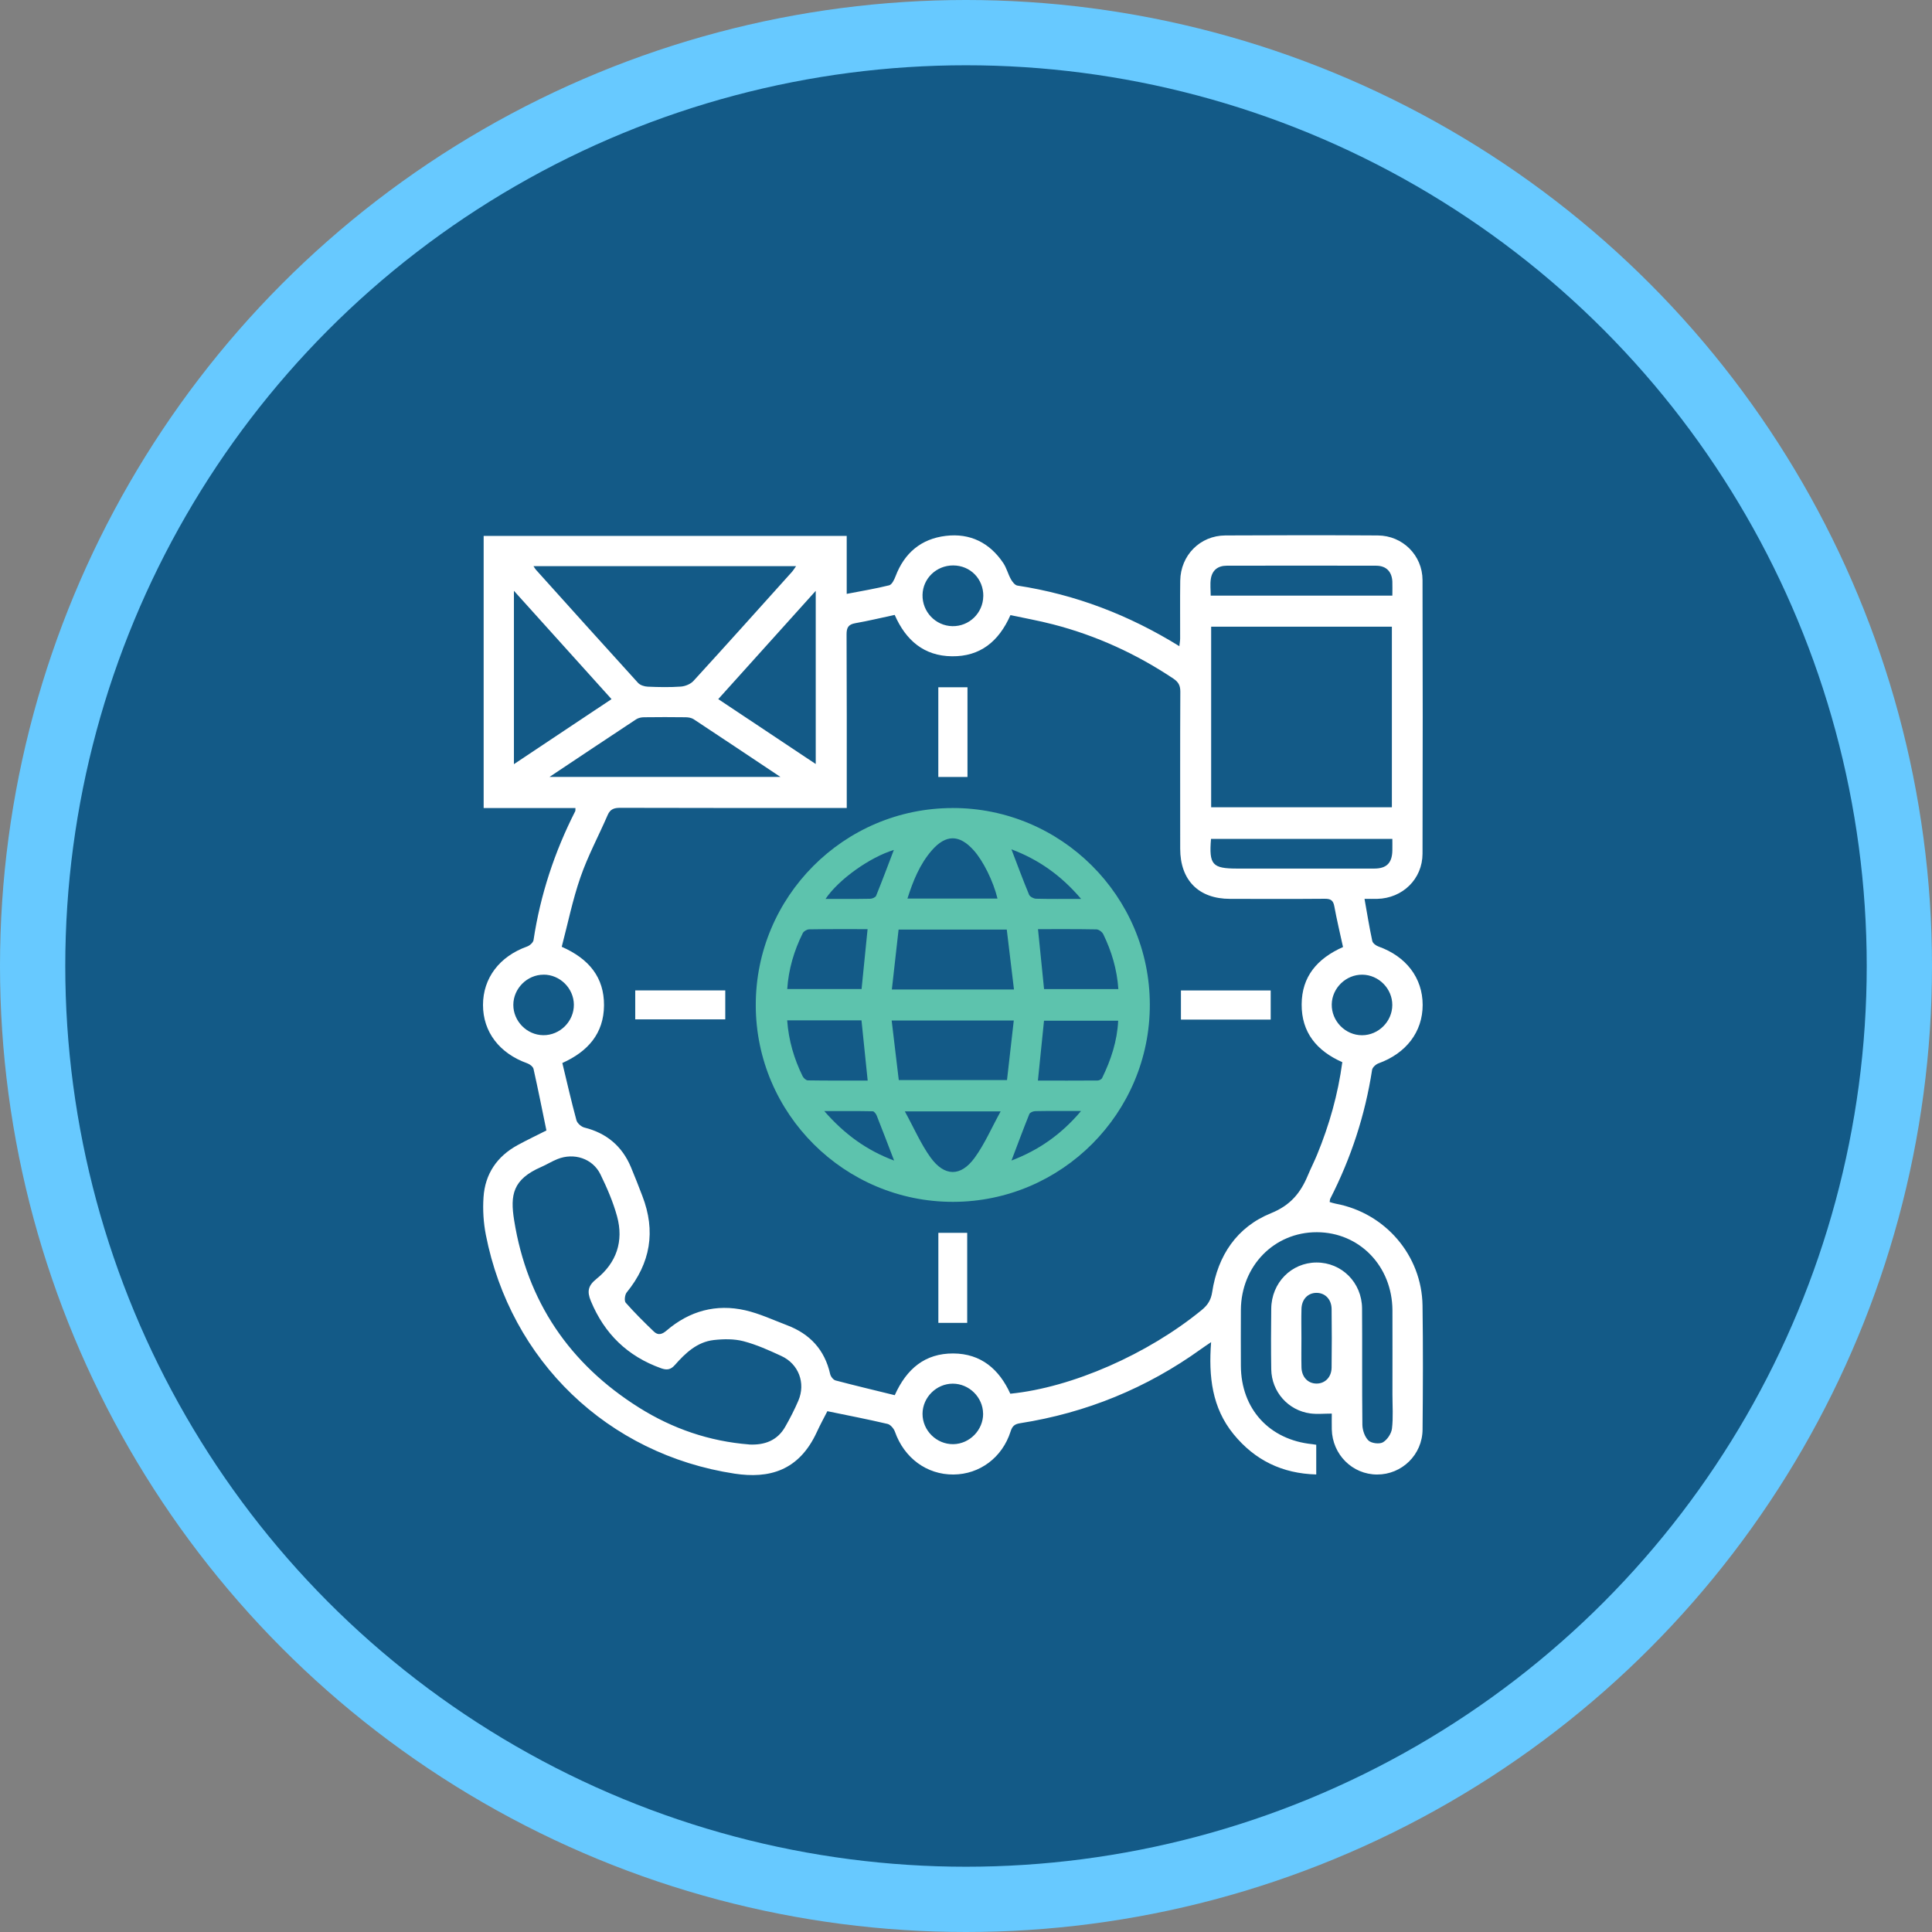
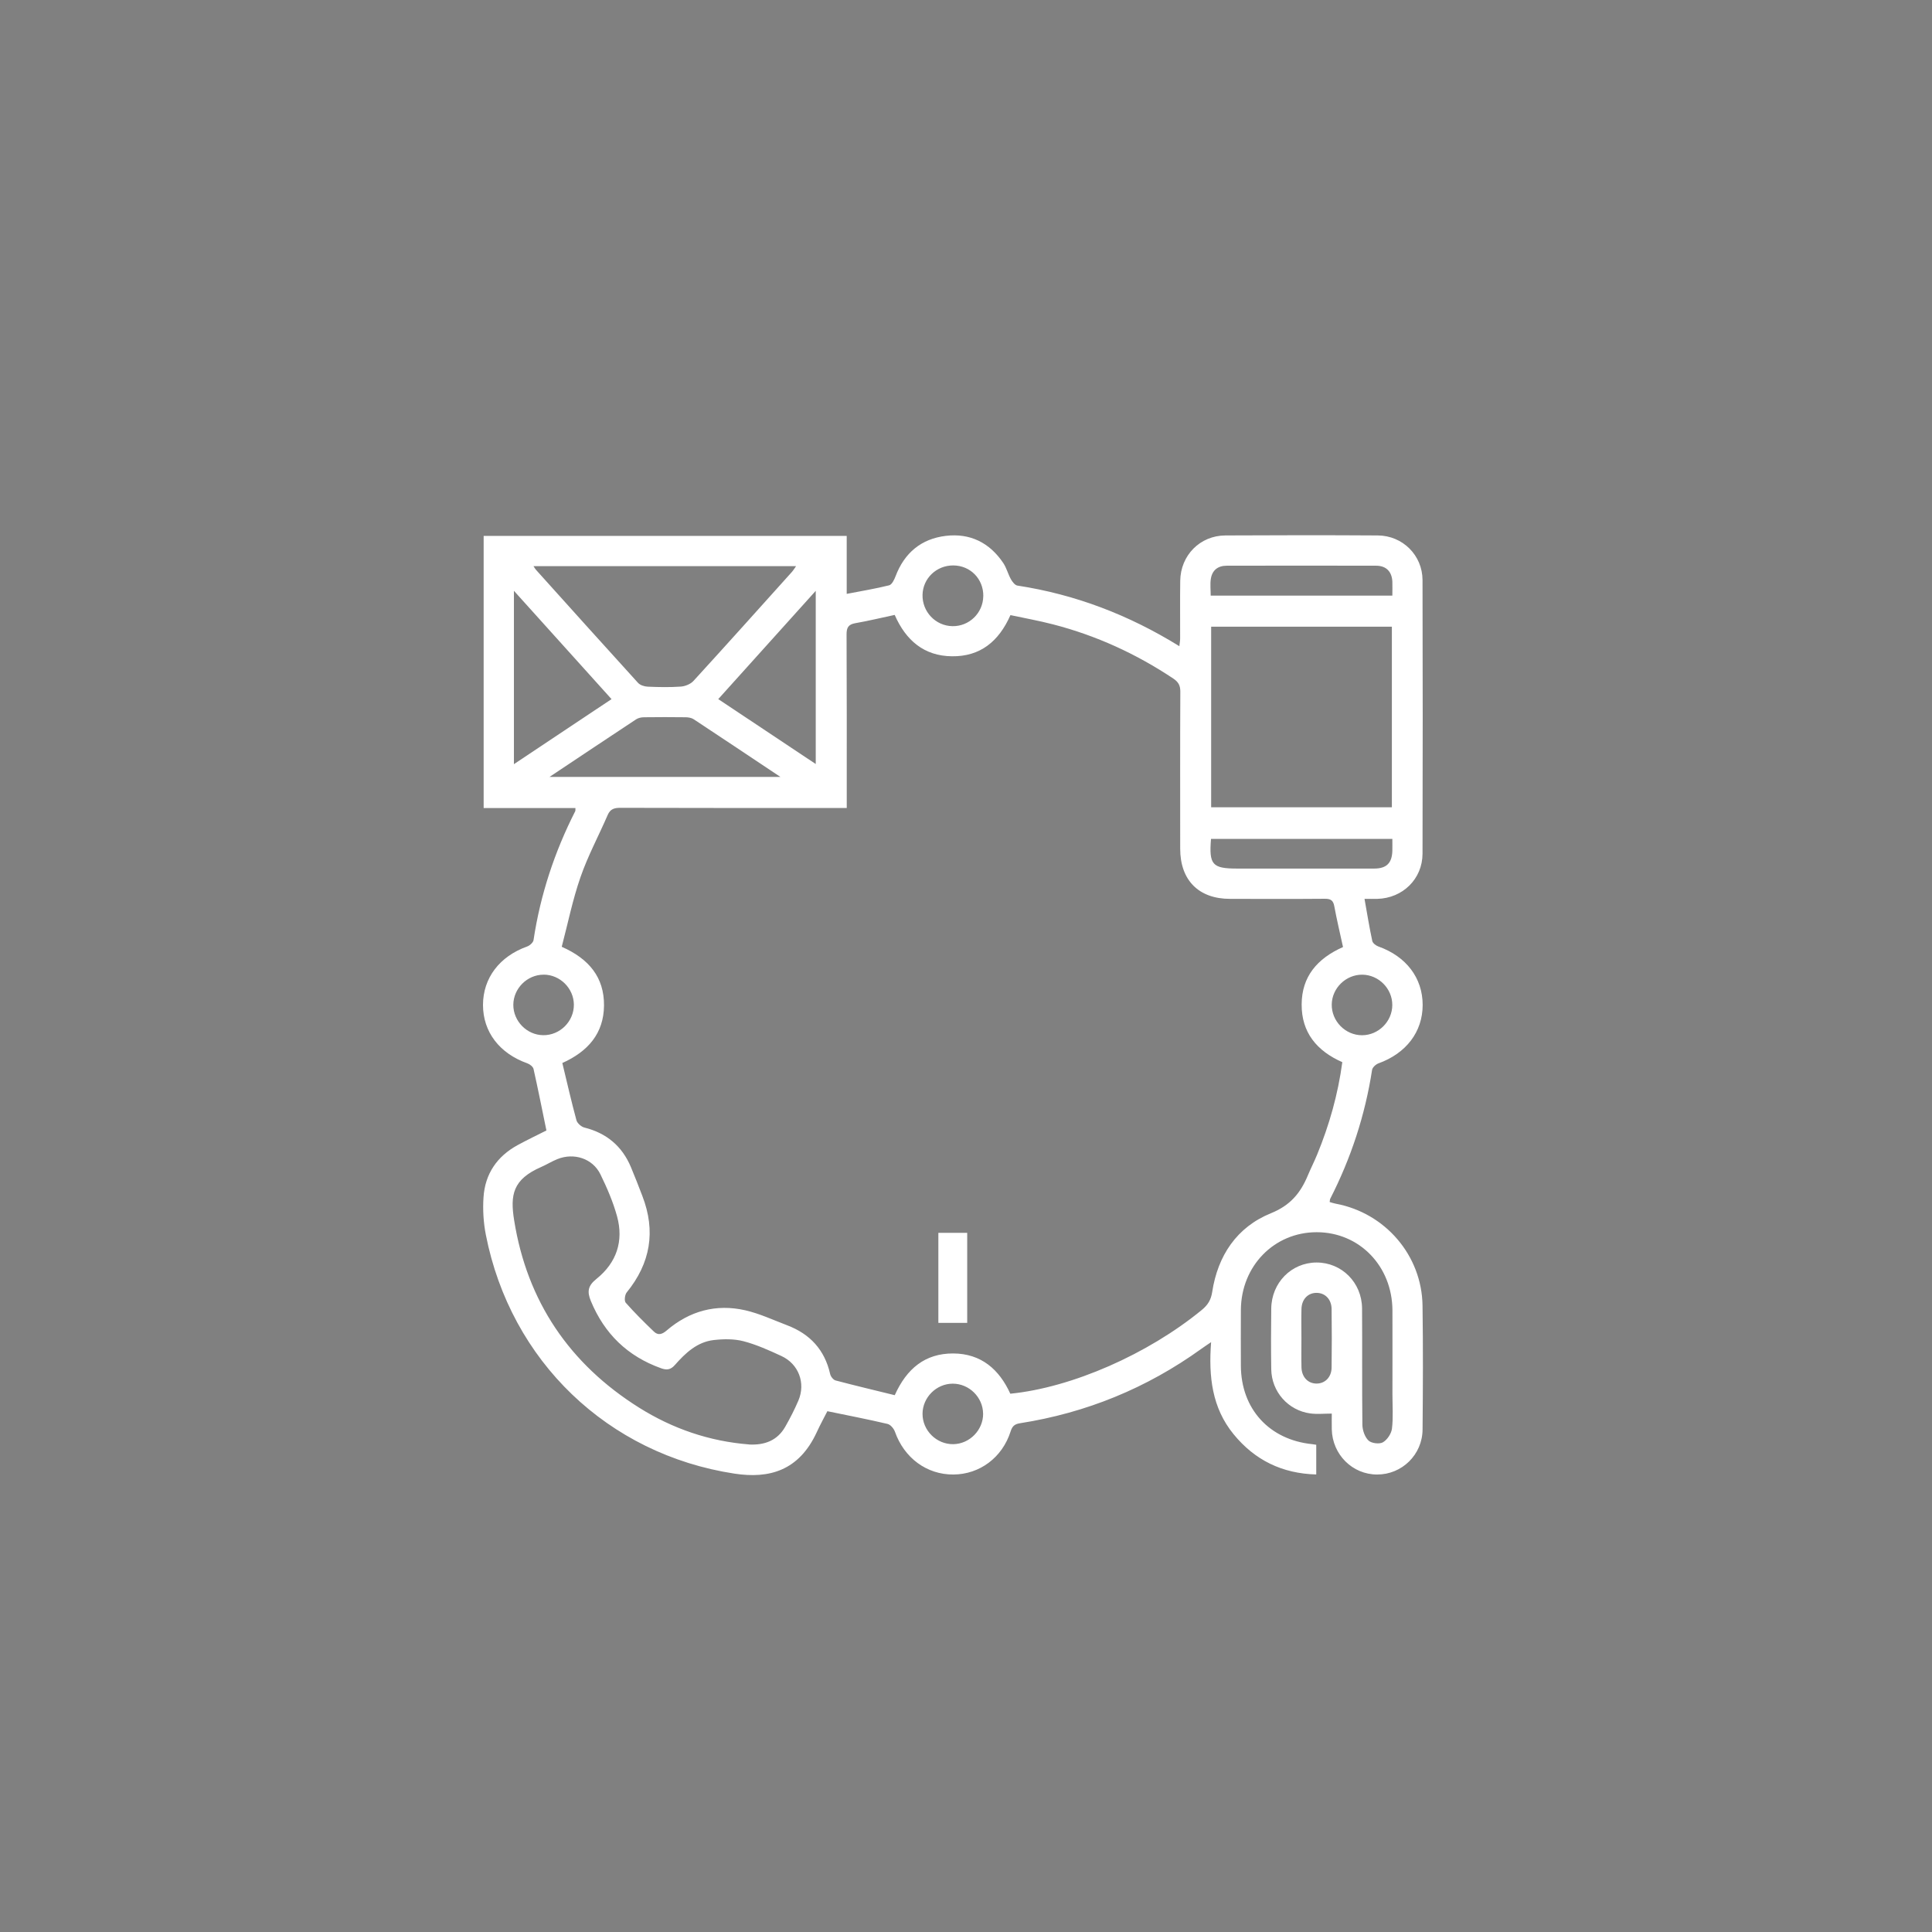
<svg xmlns="http://www.w3.org/2000/svg" width="148" height="148" viewBox="0 0 148 148" fill="none">
  <rect x="0" y="0" width="148" height="148" fill="#808080" stroke="none" />
-   <circle cx="74" cy="74" r="71.5" fill="#135A87" stroke="#67C9FF" stroke-width="5" />
  <g clip-path="url(#clip0_133_826)">
    <path d="M44.085 61.898H37.05V41.054H64.862V45.494C65.993 45.275 67.064 45.099 68.114 44.837C68.323 44.784 68.503 44.41 68.602 44.148C69.281 42.354 70.568 41.276 72.452 41.05C74.315 40.827 75.811 41.573 76.857 43.134C77.108 43.509 77.218 43.975 77.44 44.371C77.55 44.569 77.748 44.83 77.939 44.858C82.369 45.537 86.466 47.102 90.344 49.501C90.369 49.257 90.404 49.084 90.404 48.911C90.408 47.438 90.39 45.961 90.411 44.487C90.44 42.541 91.924 41.029 93.865 41.018C97.758 40.997 101.654 40.993 105.546 41.018C107.448 41.029 108.968 42.537 108.972 44.438C108.993 51.422 108.989 58.411 108.972 65.395C108.968 67.335 107.448 68.811 105.504 68.857C105.192 68.864 104.878 68.857 104.528 68.857C104.726 69.967 104.896 71.03 105.122 72.079C105.157 72.252 105.405 72.44 105.596 72.507C107.72 73.263 108.982 74.916 108.982 76.983C108.982 79.043 107.72 80.692 105.596 81.459C105.394 81.533 105.139 81.766 105.108 81.957C104.574 85.423 103.496 88.709 101.901 91.832C101.873 91.892 101.876 91.966 101.859 92.082C102.021 92.128 102.173 92.181 102.332 92.21C106.119 92.92 108.915 96.17 108.972 100.007C109.018 103.172 109.004 106.341 108.975 109.507C108.961 111.439 107.391 112.958 105.497 112.955C103.602 112.955 102.067 111.428 102.021 109.496C102.011 109.065 102.021 108.634 102.021 108.288C101.431 108.288 100.901 108.344 100.384 108.277C98.68 108.051 97.411 106.617 97.383 104.893C97.358 103.345 97.365 101.798 97.383 100.25C97.404 98.261 98.928 96.721 100.851 96.714C102.778 96.71 104.326 98.247 104.34 100.229C104.362 103.204 104.33 106.175 104.365 109.15C104.372 109.563 104.549 110.079 104.832 110.351C105.058 110.566 105.666 110.641 105.935 110.489C106.267 110.298 106.585 109.821 106.631 109.436C106.734 108.577 106.667 107.698 106.667 106.829C106.667 104.677 106.674 102.526 106.667 100.374C106.649 96.99 104.139 94.4 100.876 94.393C97.613 94.386 95.078 96.975 95.057 100.346C95.05 101.773 95.05 103.197 95.057 104.624C95.071 107.927 97.231 110.298 100.526 110.63C100.618 110.641 100.71 110.658 100.83 110.676V112.951C98.231 112.88 96.132 111.867 94.498 109.867C92.847 107.846 92.575 105.454 92.776 102.815C92.434 103.048 92.221 103.186 92.016 103.335C87.845 106.338 83.213 108.231 78.14 109.026C77.716 109.093 77.543 109.252 77.416 109.658C76.779 111.658 75.047 112.941 73.039 112.955C70.992 112.969 69.263 111.686 68.556 109.676C68.471 109.436 68.217 109.132 67.99 109.079C66.488 108.726 64.975 108.433 63.38 108.104C63.136 108.584 62.836 109.129 62.578 109.69C61.203 112.69 58.898 113.287 56.271 112.888C46.549 111.407 39.114 104.246 37.219 94.598C37.035 93.662 36.975 92.672 37.039 91.719C37.156 89.927 38.075 88.581 39.655 87.719C40.394 87.317 41.154 86.956 41.858 86.599C41.529 84.996 41.218 83.438 40.871 81.886C40.832 81.713 40.588 81.523 40.397 81.456C38.262 80.696 37 79.05 37 76.986C37 74.923 38.269 73.259 40.38 72.507C40.581 72.436 40.843 72.203 40.871 72.016C41.394 68.546 42.48 65.261 44.067 62.138C44.085 62.099 44.074 62.046 44.081 61.894L44.085 61.898ZM102.884 72.56C102.651 71.486 102.403 70.458 102.212 69.415C102.127 68.956 101.919 68.847 101.48 68.85C99.062 68.871 96.644 68.861 94.226 68.857C91.826 68.857 90.408 67.43 90.408 65.013C90.408 61 90.397 56.987 90.418 52.977C90.418 52.504 90.266 52.242 89.885 51.984C87.046 50.091 83.988 48.688 80.682 47.833C79.597 47.55 78.487 47.353 77.405 47.12C76.504 49.161 75.068 50.299 72.926 50.274C70.787 50.253 69.391 49.056 68.538 47.105C67.51 47.324 66.523 47.565 65.526 47.738C64.986 47.833 64.848 48.077 64.851 48.607C64.872 52.765 64.865 56.923 64.865 61.081V61.894H63.985C58.495 61.894 53.004 61.901 47.514 61.883C47.051 61.883 46.75 61.975 46.552 62.431C45.863 64.024 45.032 65.565 44.467 67.197C43.862 68.935 43.498 70.758 43.031 72.528C45.124 73.45 46.284 74.874 46.27 77.018C46.255 79.159 45.046 80.548 43.077 81.431C43.438 82.922 43.767 84.381 44.159 85.819C44.223 86.048 44.53 86.317 44.771 86.377C46.464 86.801 47.652 87.797 48.327 89.397C48.638 90.132 48.921 90.874 49.207 91.616C50.25 94.315 49.833 96.767 48.005 99.01C47.864 99.187 47.811 99.65 47.931 99.791C48.61 100.561 49.342 101.286 50.084 101.999C50.413 102.317 50.717 102.225 51.078 101.914C52.821 100.424 54.857 99.865 57.091 100.374C58.187 100.625 59.23 101.116 60.291 101.519C62.044 102.183 63.175 103.398 63.593 105.257C63.635 105.447 63.833 105.702 64.006 105.748C65.516 106.147 67.036 106.507 68.542 106.878C69.458 104.836 70.872 103.674 73.021 103.681C75.167 103.691 76.549 104.907 77.394 106.765C82.118 106.295 87.937 103.734 92.062 100.349C92.518 99.975 92.766 99.583 92.858 98.982C93.286 96.18 94.749 93.997 97.365 92.937C98.854 92.333 99.628 91.383 100.186 90.044C100.409 89.51 100.674 88.991 100.894 88.458C101.834 86.175 102.499 83.819 102.827 81.367C100.865 80.502 99.699 79.085 99.713 76.937C99.723 74.821 100.89 73.432 102.884 72.546V72.56ZM92.78 48.006V61.841H106.624V48.006H92.78ZM57.377 110.655C58.562 110.715 59.545 110.362 60.153 109.295C60.524 108.645 60.867 107.977 61.16 107.291C61.73 105.949 61.181 104.486 59.856 103.875C58.915 103.441 57.957 103.006 56.96 102.745C56.239 102.557 55.433 102.568 54.68 102.653C53.404 102.798 52.506 103.649 51.7 104.564C51.371 104.939 51.071 104.97 50.632 104.811C48.073 103.893 46.305 102.179 45.262 99.664C44.954 98.922 45.053 98.48 45.693 97.968C47.228 96.735 47.79 95.078 47.27 93.178C46.966 92.068 46.499 90.991 45.994 89.956C45.4 88.744 43.968 88.281 42.699 88.793C42.275 88.963 41.882 89.21 41.462 89.394C39.273 90.348 39.075 91.538 39.386 93.481C40.38 99.703 43.629 104.486 48.956 107.832C51.527 109.446 54.341 110.411 57.381 110.651L57.377 110.655ZM40.868 43.371C40.959 43.505 40.998 43.587 41.059 43.65C43.66 46.54 46.259 49.434 48.875 52.309C49.038 52.489 49.367 52.592 49.621 52.602C50.466 52.638 51.314 52.656 52.156 52.596C52.492 52.571 52.902 52.405 53.124 52.161C55.652 49.398 58.148 46.611 60.651 43.827C60.768 43.696 60.86 43.544 60.983 43.371H40.868ZM42.091 59.516H59.785C57.48 57.98 55.313 56.531 53.139 55.097C52.972 54.987 52.732 54.948 52.527 54.945C51.463 54.931 50.399 54.931 49.338 54.945C49.133 54.945 48.896 54.994 48.73 55.104C46.556 56.538 44.389 57.987 42.094 59.516H42.091ZM46.846 53.556L39.369 45.258V58.538C41.896 56.853 44.343 55.224 46.846 53.556ZM55.023 53.556C57.54 55.234 59.983 56.86 62.489 58.527V45.261C59.965 48.063 57.529 50.773 55.023 53.553V53.556ZM106.66 45.625C106.66 45.215 106.674 44.88 106.66 44.544C106.621 43.785 106.186 43.336 105.415 43.336C101.601 43.325 97.786 43.329 93.968 43.336C93.296 43.336 92.858 43.682 92.755 44.346C92.692 44.76 92.745 45.191 92.745 45.629H106.663L106.66 45.625ZM106.66 64.264H92.769C92.607 66.243 92.868 66.536 94.77 66.536C95.011 66.536 95.255 66.536 95.495 66.536C98.755 66.536 102.014 66.54 105.274 66.536C106.221 66.536 106.638 66.105 106.66 65.169C106.667 64.883 106.66 64.597 106.66 64.268V64.264ZM75.326 45.667C75.34 44.346 74.333 43.318 73.018 43.315C71.738 43.311 70.698 44.307 70.67 45.565C70.642 46.862 71.664 47.939 72.951 47.967C74.241 47.996 75.309 46.961 75.323 45.664L75.326 45.667ZM41.638 74.665C40.387 74.665 39.33 75.718 39.323 76.969C39.316 78.223 40.358 79.286 41.61 79.3C42.893 79.318 43.972 78.244 43.961 76.958C43.95 75.704 42.893 74.658 41.638 74.662V74.665ZM106.656 76.993C106.663 75.739 105.62 74.68 104.365 74.665C103.11 74.651 102.039 75.686 102.018 76.937C101.993 78.219 103.061 79.308 104.344 79.304C105.599 79.3 106.649 78.251 106.656 76.997V76.993ZM75.309 108.291C75.298 107.037 74.241 105.995 72.986 105.995C71.731 105.995 70.677 107.048 70.67 108.298C70.663 109.581 71.745 110.651 73.032 110.63C74.283 110.609 75.323 109.542 75.312 108.288L75.309 108.291ZM99.695 102.504C99.695 103.253 99.681 104.002 99.699 104.751C99.72 105.49 100.194 105.984 100.848 105.988C101.502 105.991 101.997 105.5 102.007 104.765C102.028 103.267 102.025 101.77 102.007 100.272C101.997 99.533 101.512 99.042 100.858 99.039C100.201 99.035 99.72 99.523 99.699 100.261C99.677 101.01 99.695 101.759 99.695 102.508V102.504Z" fill="white" />
-     <path d="M72.959 61.897C81.281 61.882 88.068 68.641 88.082 76.95C88.097 85.263 81.334 92.053 73.019 92.067C64.7 92.081 57.909 85.32 57.895 77.014C57.88 68.694 64.64 61.911 72.955 61.9L72.959 61.897ZM68.306 78.176C68.497 79.762 68.674 81.257 68.85 82.737H77.141C77.314 81.207 77.484 79.716 77.66 78.176H68.306ZM77.675 75.798C77.484 74.209 77.303 72.7 77.123 71.209H68.836C68.663 72.739 68.493 74.251 68.32 75.798H77.675ZM66.461 71.177C64.923 71.177 63.456 71.167 61.988 71.192C61.819 71.192 61.571 71.336 61.497 71.481C60.829 72.824 60.408 74.24 60.306 75.763H66.001C66.157 74.226 66.305 72.742 66.461 71.174V71.177ZM60.302 78.169C60.415 79.709 60.829 81.108 61.483 82.44C61.554 82.585 61.748 82.762 61.889 82.762C63.406 82.786 64.926 82.776 66.468 82.776C66.305 81.197 66.153 79.695 65.994 78.165H60.302V78.169ZM79.513 82.779C81.047 82.779 82.564 82.783 84.081 82.772C84.201 82.772 84.381 82.68 84.427 82.582C85.106 81.193 85.583 79.748 85.657 78.19H79.976C79.82 79.727 79.668 81.214 79.509 82.779H79.513ZM79.516 71.177C79.679 72.774 79.831 74.276 79.98 75.77H85.671C85.569 74.254 85.152 72.873 84.515 71.562C84.43 71.389 84.172 71.199 83.992 71.195C82.522 71.167 81.051 71.177 79.516 71.177ZM76.412 68.832C76.091 67.507 75.317 65.945 74.588 65.136C73.489 63.91 72.453 63.907 71.368 65.157C70.456 66.214 69.946 67.478 69.515 68.832H76.409H76.412ZM69.314 85.136C70.021 86.422 70.537 87.63 71.286 88.669C72.35 90.138 73.595 90.152 74.655 88.7C75.423 87.648 75.949 86.418 76.653 85.139H69.314V85.136ZM63.243 68.86C64.453 68.86 65.556 68.87 66.662 68.849C66.818 68.849 67.065 68.74 67.115 68.62C67.585 67.461 68.023 66.288 68.472 65.111C66.655 65.659 64.251 67.358 63.24 68.86H63.243ZM82.818 68.86C81.284 67.058 79.562 65.846 77.48 65.062C77.943 66.27 78.364 67.411 78.831 68.535C78.894 68.69 79.181 68.842 79.365 68.846C80.446 68.874 81.532 68.86 82.815 68.86H82.818ZM82.811 85.108C81.521 85.108 80.414 85.097 79.311 85.118C79.152 85.118 78.898 85.221 78.852 85.341C78.382 86.503 77.95 87.679 77.484 88.902C79.562 88.11 81.291 86.913 82.815 85.108H82.811ZM68.493 88.905C68.027 87.694 67.603 86.574 67.161 85.461C67.108 85.326 66.963 85.132 66.853 85.129C65.669 85.104 64.484 85.115 63.145 85.115C64.7 86.899 66.404 88.125 68.493 88.905Z" fill="#5DC3AD" />
-     <path d="M71.879 52.648H74.113V59.52H71.879V52.648Z" fill="white" />
-     <path d="M55.559 75.869V78.088H48.662V75.869H55.559Z" fill="white" />
-     <path d="M97.341 75.873V78.106H90.465V75.873H97.341Z" fill="white" />
    <path d="M74.092 101.338H71.883V94.441H74.092V101.338Z" fill="white" />
  </g>
  <defs>
    <clipPath id="clip0_133_826">
      <rect width="72" height="72" fill="white" transform="translate(37 41)" />
    </clipPath>
  </defs>
</svg>